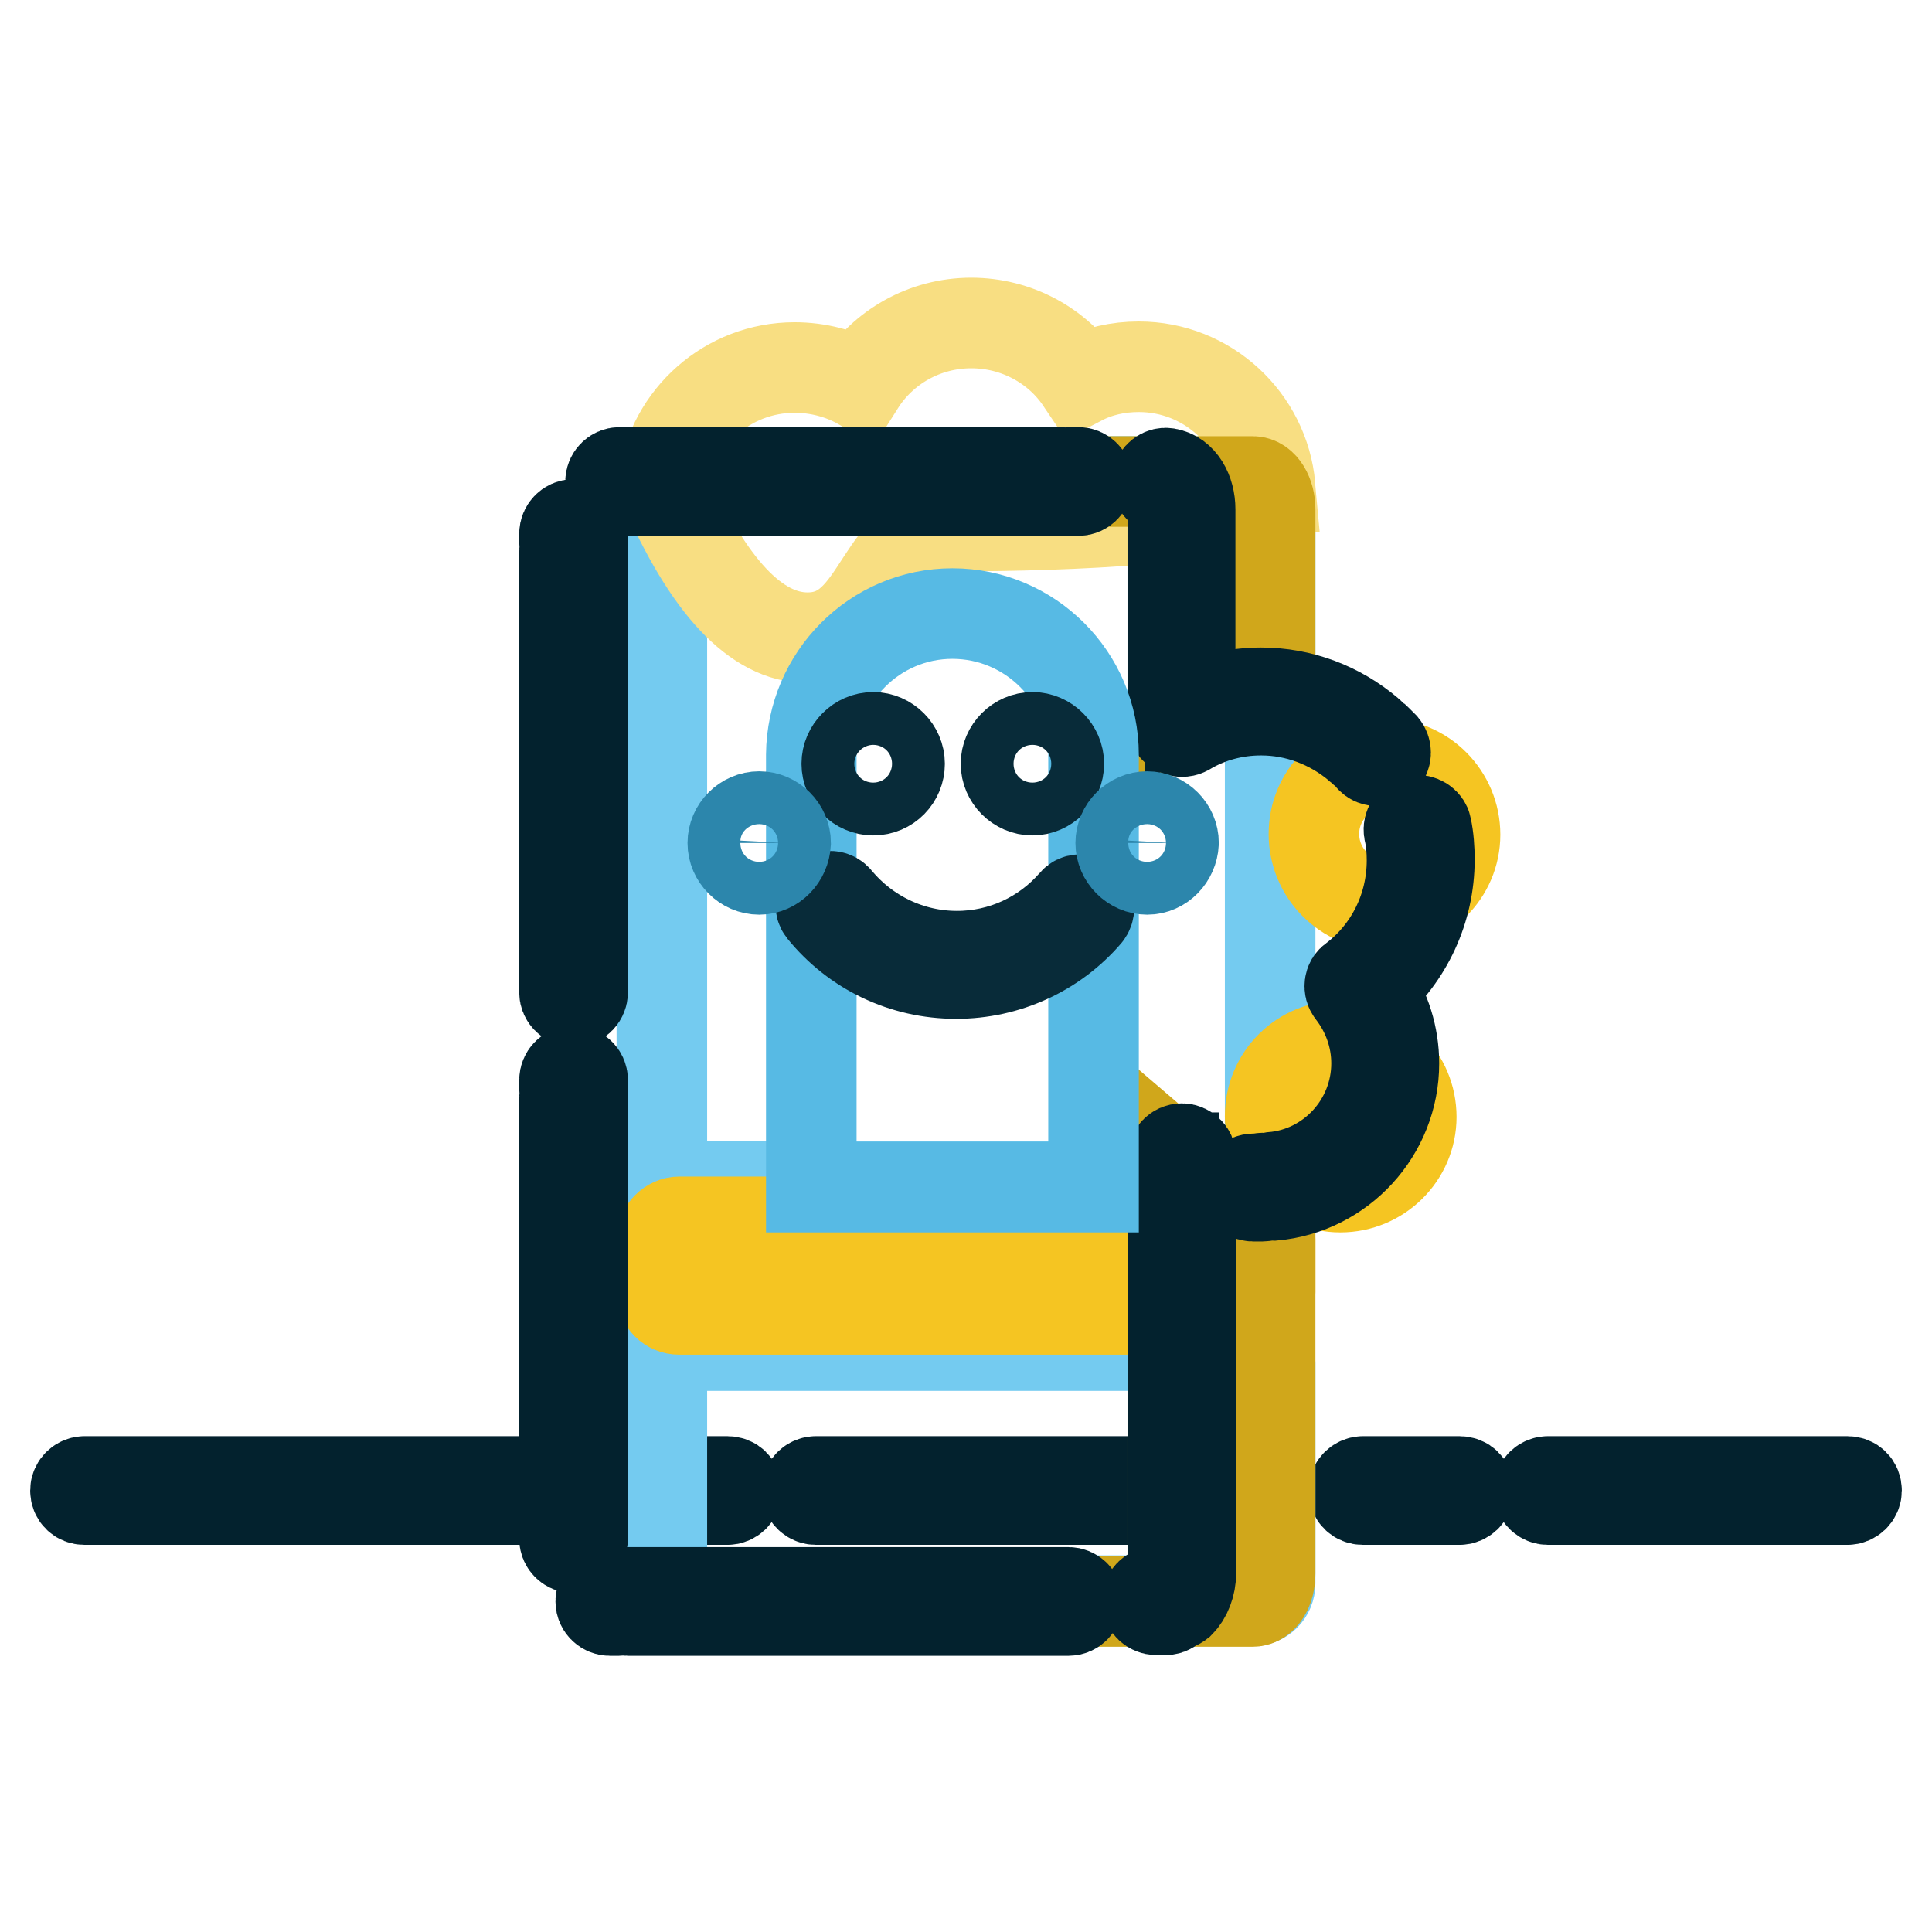
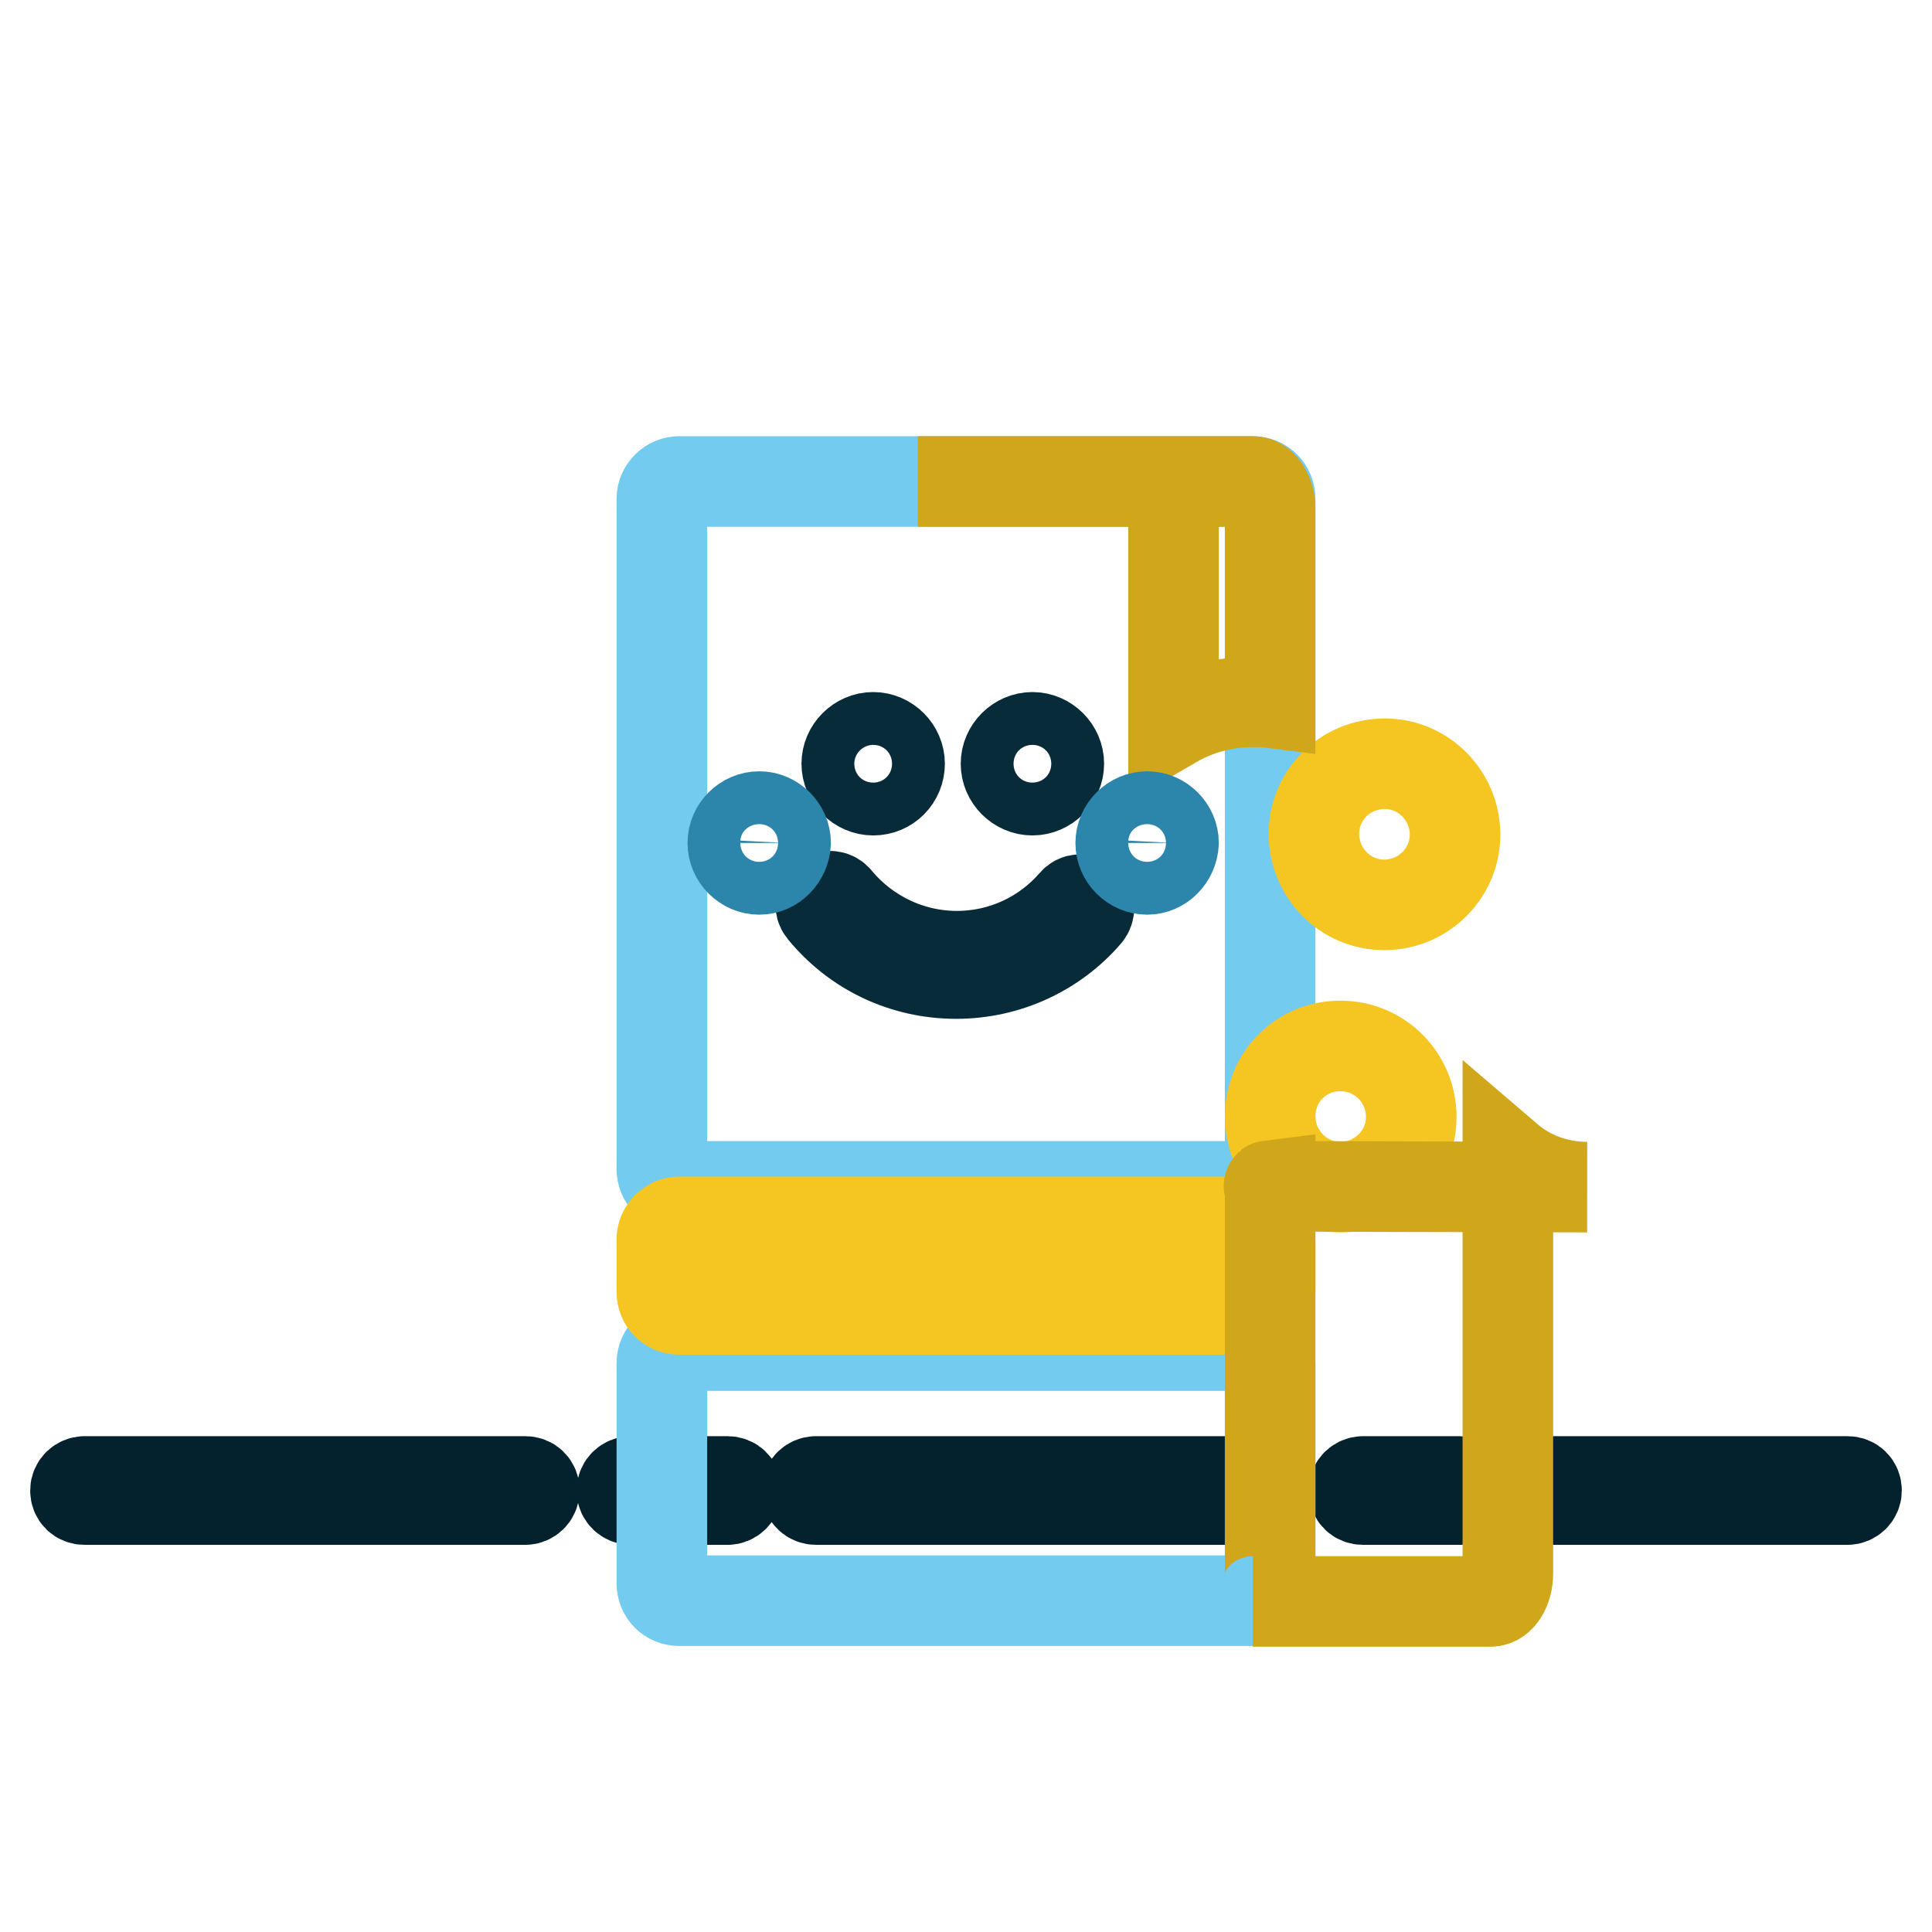
<svg xmlns="http://www.w3.org/2000/svg" version="1.1" x="0px" y="0px" viewBox="0 0 256 256" enable-background="new 0 0 256 256" xml:space="preserve">
  <g>
    <path stroke-width="12" fill-opacity="0" stroke="#03222e" d="M11.2,198.7h58.4c0.6,0,1.2-0.5,1.2-1.2s-0.5-1.2-1.2-1.2H11.2c-0.6,0-1.2,0.5-1.2,1.2 S10.5,198.7,11.2,198.7z M83.6,198.7h12.8c0.6,0,1.2-0.5,1.2-1.2s-0.5-1.2-1.2-1.2H83.6c-0.6,0-1.2,0.5-1.2,1.2 S83,198.7,83.6,198.7z M108.1,198.7h58.4c0.6,0,1.2-0.5,1.2-1.2s-0.5-1.2-1.2-1.2h-58.4c-0.6,0-1.2,0.5-1.2,1.2 S107.5,198.7,108.1,198.7z M180.6,198.7h12.8c0.6,0,1.2-0.5,1.2-1.2s-0.5-1.2-1.2-1.2h-12.8c-0.6,0-1.2,0.5-1.2,1.2 S179.9,198.7,180.6,198.7z M205.1,198.7h39.7c0.6,0,1.2-0.5,1.2-1.2s-0.5-1.2-1.2-1.2h-39.7c-0.6,0-1.2,0.5-1.2,1.2 S204.5,198.7,205.1,198.7z" />
    <path stroke-width="12" fill-opacity="0" stroke="#74cbf0" d="M90,63.8h76c1.3,0,2.3,1,2.3,2.3v88.8c0,1.3-1,2.3-2.3,2.3H90c-1.3,0-2.3-1-2.3-2.3V66.1 C87.7,64.8,88.8,63.8,90,63.8z M90,178.3h76c1.3,0,2.3,1,2.3,2.3v29.2c0,1.3-1,2.3-2.3,2.3H90c-1.3,0-2.3-1-2.3-2.3v-29.2 C87.7,179.3,88.8,178.3,90,178.3z" />
    <path stroke-width="12" fill-opacity="0" stroke="#f5c522" d="M90,161.9h76c1.3,0,2.3,1,2.3,2.3v7c0,1.3-1,2.3-2.3,2.3H90c-1.3,0-2.3-1-2.3-2.3v-7 C87.7,163,88.8,161.9,90,161.9z" />
-     <path stroke-width="12" fill-opacity="0" stroke="#f8de82" d="M87.8,64c0,0,0,0.1,0,0.1c0,0,0,0,0.1,0c5.9,13.6,12.3,20.4,19.1,20.4c10.3,0,8.9-14.8,20.7-14.8 c11.5,0,39.5-0.8,40.5-5.2c0,0,0,0,0.1,0c-0.8-8.9-8.3-15.9-17.4-15.9c-2.8,0-5.4,0.6-7.7,1.8c-3.1-4.6-8.5-7.6-14.5-7.6 c-6.2,0-11.7,3.2-14.8,8.1c-2.5-1.4-5.5-2.2-8.6-2.2c-8.9,0-16.2,6.6-17.4,15.1h-0.1C87.8,63.8,87.8,63.9,87.8,64z" />
    <path stroke-width="12" fill-opacity="0" stroke="#f5c522" d="M174.1,110.5c0,5.2,4.2,9.4,9.3,9.4c5.2,0,9.4-4.2,9.4-9.3c0,0,0,0,0,0c0-5.2-4.2-9.4-9.3-9.4 C178.3,101.2,174.1,105.3,174.1,110.5C174.1,110.5,174.1,110.5,174.1,110.5z" />
    <path stroke-width="12" fill-opacity="0" stroke="#f5c522" d="M168.3,147.9c0,5.2,4.2,9.4,9.3,9.4c5.2,0,9.4-4.2,9.4-9.3c0,0,0,0,0,0c0-5.2-4.2-9.4-9.3-9.4 C172.5,138.5,168.3,142.7,168.3,147.9C168.3,147.9,168.3,147.9,168.3,147.9z" />
-     <path stroke-width="12" fill-opacity="0" stroke="#d0a71b" d="M121.6,63.8H166c1.3,0,2.3,1.7,2.3,3.7v25.6c-0.8-0.1-1.6-0.1-2.3-0.1c-3.8,0-7.4,1-10.5,2.8V67.5 c0-2.1-1-3.7-2.3-3.7L121.6,63.8L121.6,63.8z M168.3,157.1v51.4c0,2.1-1,3.7-2.3,3.7h-44.4h31.5c1.3,0,2.3-1.7,2.3-3.7v-55 c2.8,2.4,6.5,3.8,10.5,3.8C166.8,157.2,167.5,157.2,168.3,157.1L168.3,157.1z" />
-     <path stroke-width="12" fill-opacity="0" stroke="#03222e" d="M155.4,153.4c0-0.6,0.5-1.2,1.2-1.2c0.6,0,1.2,0.5,1.2,1.2v55c0,1.6-0.6,3.1-1.5,4c-0.5,0.4-1.2,0.4-1.6,0 c-0.4-0.5-0.4-1.2,0-1.6c0.4-0.4,0.8-1.3,0.8-2.3V153.4L155.4,153.4z M154.3,211c0.6-0.1,1.2,0.4,1.3,1c0.1,0.6-0.4,1.2-1,1.3 c-0.1,0-0.2,0-0.3,0h-1.1c-0.6,0-1.2-0.5-1.2-1.2c0-0.6,0.5-1.2,1.2-1.2L154.3,211L154.3,211L154.3,211z M141.6,211 c0.6,0,1.2,0.5,1.2,1.2c0,0.6-0.5,1.2-1.2,1.2H83.2c-0.6,0-1.2-0.5-1.2-1.2c0-0.6,0.5-1.2,1.2-1.2H141.6z M82,211 c0.6,0,1.2,0.5,1.2,1.2c0,0.6-0.5,1.2-1.2,1.2h-1.2c-0.6,0-1.2-0.5-1.2-1.2c0-0.6,0.5-1.2,1.2-1.2H82z M77.2,203.9 c0,0.6-0.5,1.2-1.2,1.2c-0.6,0-1.2-0.5-1.2-1.2v-58.4c0-0.6,0.5-1.2,1.2-1.2c0.6,0,1.2,0.5,1.2,1.2V203.9L77.2,203.9z M77.2,144.3 c0,0.6-0.5,1.2-1.2,1.2c-0.6,0-1.2-0.5-1.2-1.2v-1.2c0-0.6,0.5-1.2,1.2-1.2c0.6,0,1.2,0.5,1.2,1.2V144.3z M77.2,131.5 c0,0.6-0.5,1.2-1.2,1.2c-0.6,0-1.2-0.5-1.2-1.2V73.1c0-0.6,0.5-1.2,1.2-1.2c0.6,0,1.2,0.5,1.2,1.2V131.5L77.2,131.5z M77.2,71.9 c0,0.6-0.5,1.2-1.2,1.2c-0.6,0-1.2-0.5-1.2-1.2v-1.2c0-0.6,0.5-1.2,1.2-1.2c0.6,0,1.2,0.5,1.2,1.2V71.9z M82.1,65 c-0.6,0-1.2-0.5-1.2-1.2c0-0.6,0.5-1.2,1.2-1.2h58.4c0.6,0,1.2,0.5,1.2,1.2c0,0.6-0.5,1.2-1.2,1.2H82.1z M141.7,65 c-0.6,0-1.2-0.5-1.2-1.2c0-0.6,0.5-1.2,1.2-1.2h1.2c0.6,0,1.2,0.5,1.2,1.2c0,0.6-0.5,1.2-1.2,1.2H141.7z M167.1,91.8 c5.3,0,10.3,1.9,14.3,5.3c0.5,0.4,0.6,1.2,0.1,1.6c-0.4,0.5-1.2,0.6-1.6,0.1c-3.6-3-8.1-4.7-12.8-4.7c-3.5,0-6.9,0.9-9.9,2.7 c-0.8,0.4-1.8-0.1-1.8-1V67.5c0-1.4-0.6-2.4-1.1-2.5c-0.6-0.1-1.1-0.7-1-1.3c0.1-0.6,0.7-1.1,1.3-1c1.9,0.3,3.1,2.4,3.1,4.8v26.4 C160.7,92.5,163.9,91.8,167.1,91.8L167.1,91.8z M180.8,99.6c-0.5-0.4-0.5-1.2,0-1.6s1.2-0.5,1.6,0c0.3,0.3,0.6,0.6,0.9,0.9 c0.4,0.5,0.4,1.2,0,1.6c-0.5,0.4-1.2,0.4-1.6,0C181.3,100.1,181.1,99.8,180.8,99.6L180.8,99.6z M184.7,140.9c0,9.1-7,16.7-16,17.5 c-0.6,0-1.2-0.4-1.3-1.1c0-0.6,0.4-1.2,1.1-1.3c7.8-0.6,13.9-7.2,13.9-15.1c0-3.5-1.2-6.8-3.3-9.5c-0.4-0.5-0.3-1.3,0.2-1.6 c4.9-3.7,7.8-9.5,7.8-15.8c0-1.3-0.1-2.6-0.4-3.9c-0.1-0.6,0.3-1.2,0.9-1.4c0.6-0.1,1.3,0.3,1.4,0.9c0.3,1.4,0.4,2.9,0.4,4.3 c0,6.6-2.9,12.8-7.8,17C183.6,133.8,184.7,137.3,184.7,140.9z M167.3,156.1c0.6,0,1.2,0.5,1.2,1.2c0,0.6-0.5,1.2-1.2,1.2h-0.2 c-0.3,0-0.7,0-1.1,0c-0.6,0-1.1-0.6-1.1-1.2c0-0.6,0.6-1.1,1.2-1.1c0.3,0,0.6,0,0.9,0C167.2,156.1,167.2,156.1,167.3,156.1 L167.3,156.1z" />
-     <path stroke-width="12" fill-opacity="0" stroke="#57bae4" d="M126.2,81.3c10.3,0,18.7,8.4,18.7,18.7v57.3h-37.4V100C107.6,89.7,115.9,81.3,126.2,81.3z" />
+     <path stroke-width="12" fill-opacity="0" stroke="#d0a71b" d="M121.6,63.8H166c1.3,0,2.3,1.7,2.3,3.7v25.6c-0.8-0.1-1.6-0.1-2.3-0.1c-3.8,0-7.4,1-10.5,2.8V67.5 c0-2.1-1-3.7-2.3-3.7L121.6,63.8L121.6,63.8z M168.3,157.1v51.4c0,2.1-1,3.7-2.3,3.7h31.5c1.3,0,2.3-1.7,2.3-3.7v-55 c2.8,2.4,6.5,3.8,10.5,3.8C166.8,157.2,167.5,157.2,168.3,157.1L168.3,157.1z" />
    <path stroke-width="12" fill-opacity="0" stroke="#082b39" d="M115.7,104.7c-1.9,0-3.5-1.6-3.5-3.5c0-1.9,1.6-3.5,3.5-3.5c1.9,0,3.5,1.6,3.5,3.5S117.7,104.7,115.7,104.7 z M136.8,104.7c-1.9,0-3.5-1.6-3.5-3.5c0-1.9,1.6-3.5,3.5-3.5c1.9,0,3.5,1.6,3.5,3.5S138.7,104.7,136.8,104.7z M109,120.6 c4.3,5.3,10.7,8.4,17.7,8.4c6.7,0,13-2.9,17.3-7.9c0.4-0.5,0.4-1.2-0.1-1.6c-0.5-0.4-1.2-0.4-1.6,0.1c-3.9,4.5-9.5,7.1-15.5,7.1 c-6.2,0-12-2.8-15.9-7.5c-0.4-0.5-1.1-0.6-1.6-0.2C108.7,119.4,108.6,120.1,109,120.6z" />
    <path stroke-width="12" fill-opacity="0" stroke="#2c86ac" d="M100.6,115.2c-1.9,0-3.5-1.6-3.5-3.5c0-1.9,1.6-3.5,3.5-3.5s3.5,1.6,3.5,3.5 C104,113.6,102.5,115.2,100.6,115.2z M152,115.2c-1.9,0-3.5-1.6-3.5-3.5c0-1.9,1.6-3.5,3.5-3.5c1.9,0,3.5,1.6,3.5,3.5 C155.4,113.6,153.9,115.2,152,115.2z" />
  </g>
</svg>